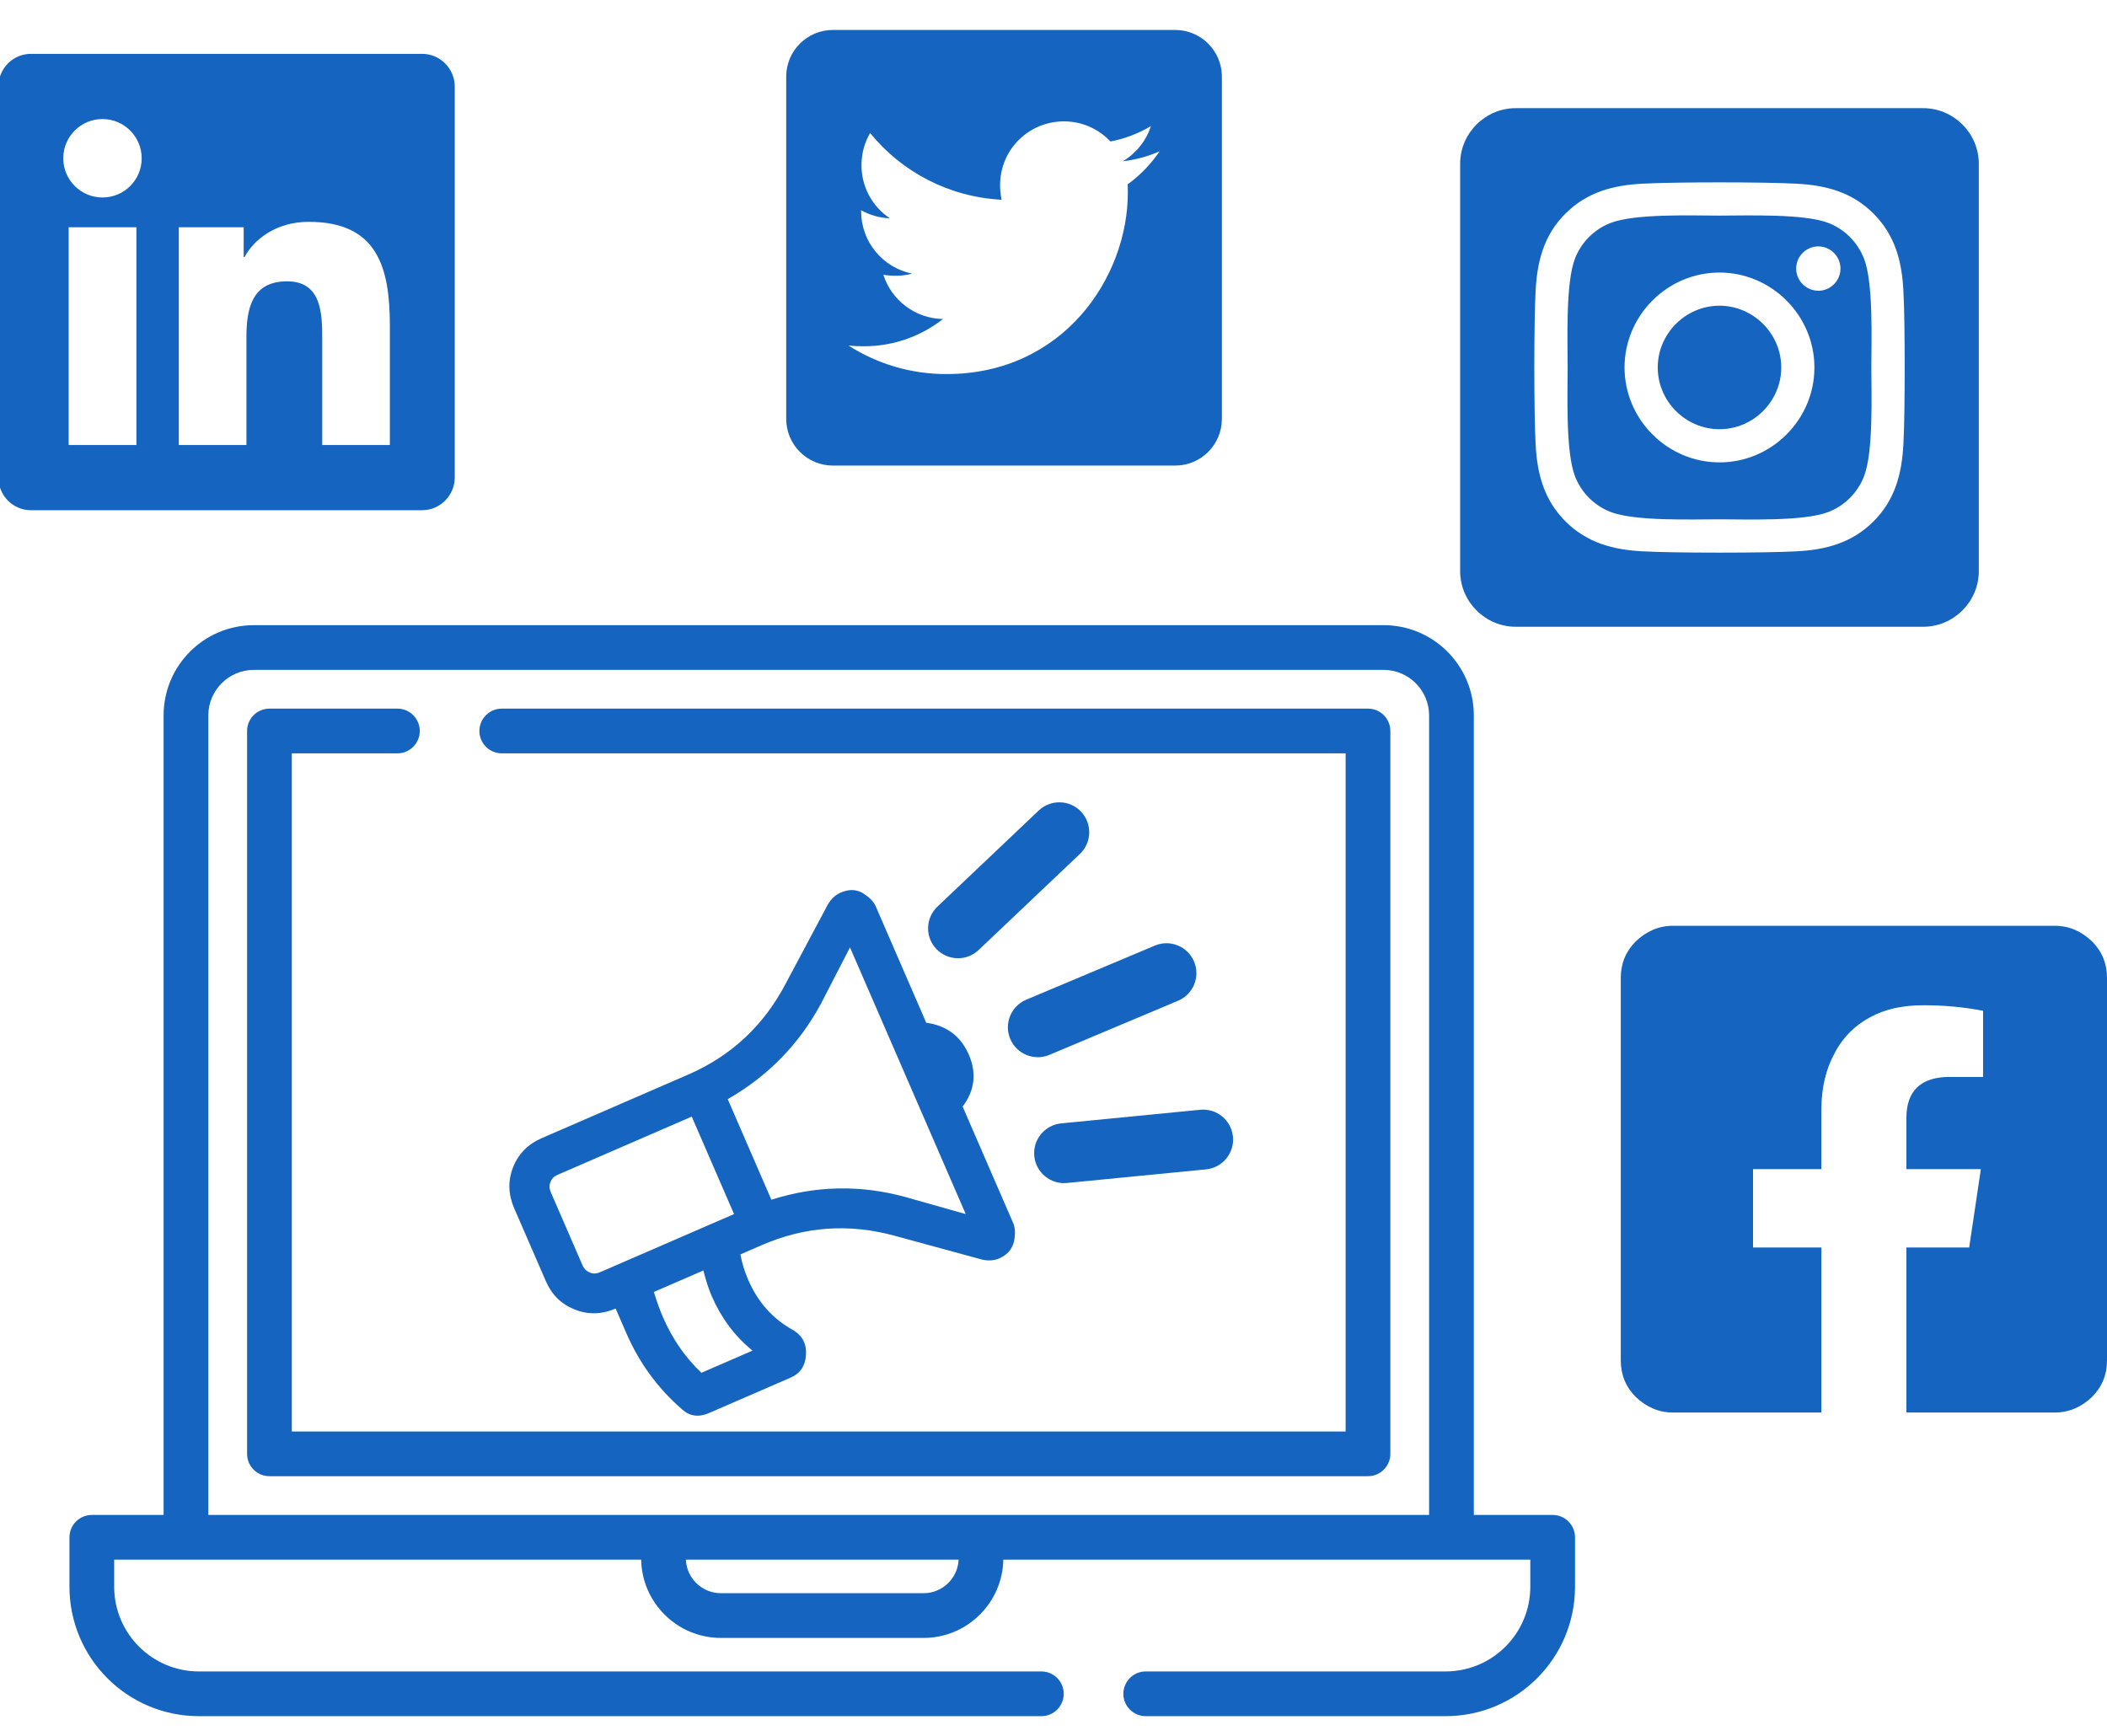
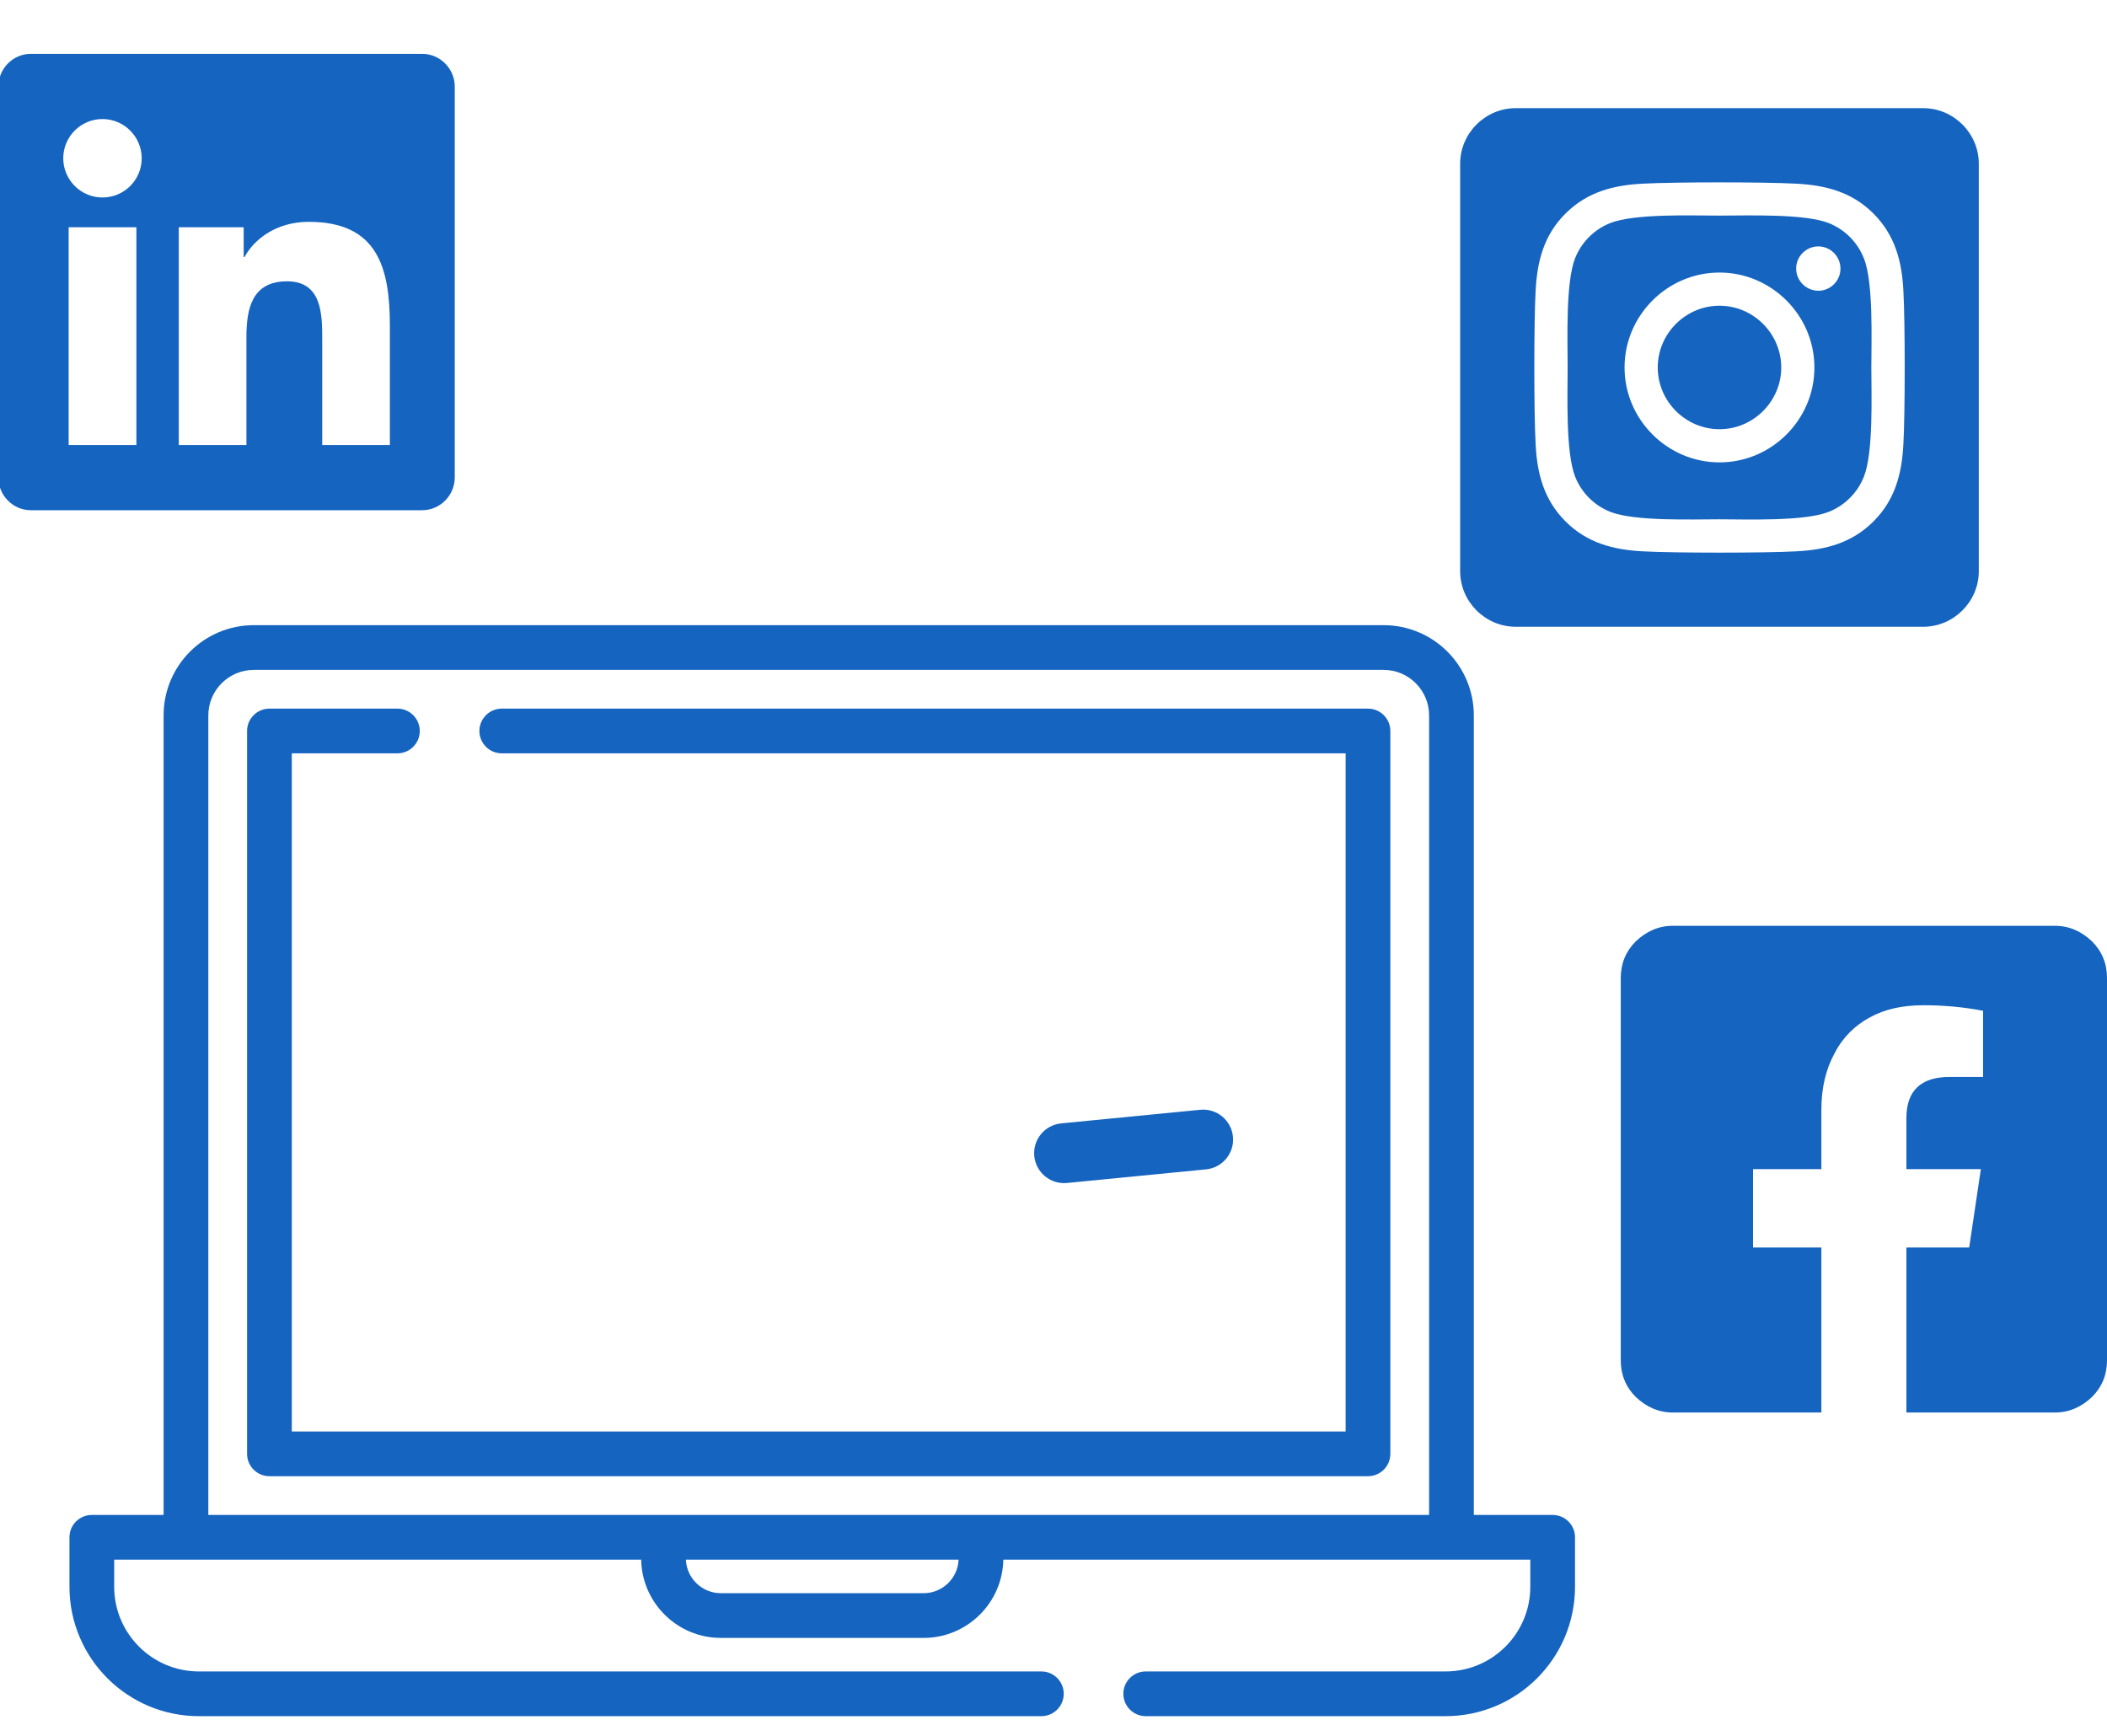
<svg xmlns="http://www.w3.org/2000/svg" width="100%" height="100%" viewBox="0 0 91 75" version="1.1" xml:space="preserve" style="fill-rule:evenodd;clip-rule:evenodd;stroke-linejoin:round;stroke-miterlimit:2;">
  <g transform="matrix(1,0,0,1,-731,-368)">
    <g transform="matrix(1,0,0,1,162,-15)">
      <g transform="matrix(0.127,0,0,0.127,572,401.053)">
        <path d="M504.396,373.095L477.586,373.095L477.586,101.172C477.586,84.217 463.841,70.472 446.886,70.472L62.714,70.472C45.759,70.472 32.014,84.217 32.014,101.172L32.014,373.095L7.604,373.095C3.405,373.095 0,376.5 0,380.699L0,397.492C0,421.812 19.716,441.529 44.037,441.529L330.52,441.529C334.719,441.529 338.124,438.124 338.124,433.925C338.124,429.726 334.719,426.321 330.52,426.321L44.037,426.321C28.115,426.32 15.208,413.414 15.208,397.492L15.208,388.303L194.422,388.303C194.692,403.022 206.741,414.916 221.525,414.916L290.475,414.916C305.258,414.916 317.308,403.022 317.578,388.303L496.794,388.303L496.794,397.492C496.794,413.414 483.887,426.321 467.965,426.321L366.007,426.321C361.808,426.321 358.403,429.726 358.403,433.925C358.403,438.124 361.808,441.529 366.007,441.529L467.964,441.529C492.284,441.529 512.001,421.813 512.001,397.492L512.001,380.699C512,376.499 508.595,373.095 504.396,373.095ZM290.474,399.707L221.524,399.707C215.127,399.707 209.891,394.636 209.628,388.302L302.37,388.302C302.107,394.635 296.872,399.707 290.474,399.707ZM462.378,373.095L47.223,373.095L47.223,101.172C47.223,92.629 54.172,85.68 62.715,85.68L446.886,85.68C455.429,85.68 462.378,92.629 462.378,101.172L462.378,373.095ZM441.594,98.861L147.015,98.861C142.816,98.861 139.411,102.266 139.411,106.465C139.411,110.664 142.816,114.069 147.015,114.069L433.99,114.069L433.99,344.707L75.611,344.707L75.611,114.068L111.528,114.068C115.727,114.068 119.132,110.663 119.132,106.464C119.132,102.265 115.727,98.86 111.528,98.86L68.007,98.86C63.808,98.86 60.403,102.265 60.403,106.464L60.403,352.31C60.403,356.509 63.808,359.914 68.007,359.914L441.594,359.914C445.793,359.914 449.198,356.509 449.198,352.31L449.198,106.465C449.198,102.265 445.794,98.861 441.594,98.861Z" style="fill:rgb(21,100,192);fill-rule:nonzero;" />
      </g>
    </g>
    <g transform="matrix(1,0,0,1,162,-15)">
      <g transform="matrix(24,0,0,24,639,442.5)">
        <path d="M0.781,-0.813C0.807,-0.813 0.829,-0.803 0.848,-0.785C0.866,-0.767 0.875,-0.745 0.875,-0.719L0.875,-0.031C0.875,-0.005 0.866,0.017 0.848,0.035C0.829,0.053 0.807,0.063 0.781,0.063L0.514,0.063L0.514,-0.234L0.627,-0.234L0.648,-0.375L0.514,-0.375L0.514,-0.467C0.514,-0.516 0.54,-0.541 0.592,-0.541L0.652,-0.541L0.652,-0.66C0.616,-0.667 0.58,-0.67 0.545,-0.67C0.507,-0.67 0.475,-0.663 0.448,-0.648C0.422,-0.634 0.4,-0.613 0.385,-0.584C0.369,-0.555 0.361,-0.521 0.361,-0.482L0.361,-0.375L0.238,-0.375L0.238,-0.234L0.361,-0.234L0.361,0.063L0.094,0.063C0.068,0.063 0.046,0.053 0.027,0.035C0.009,0.017 0,-0.005 0,-0.031L0,-0.719C0,-0.745 0.009,-0.767 0.027,-0.785C0.046,-0.803 0.068,-0.813 0.094,-0.813L0.781,-0.813Z" style="fill:rgb(21,100,192);fill-rule:nonzero;" />
      </g>
    </g>
    <g transform="matrix(1,0,0,1,162,-15)">
      <g transform="matrix(0.05,0,0,0.05,643.263,398.872)">
        <g transform="matrix(1,0,0,1,-224,-256)">
          <path d="M224,202.66C194.746,202.671 170.68,226.746 170.68,256C170.68,285.261 194.759,309.34 224.02,309.34C253.281,309.34 277.36,285.261 277.36,256C277.338,226.739 253.261,202.671 224,202.66ZM348.71,161.66C343.224,147.756 332.204,136.736 318.3,131.25C297.3,122.96 247.3,124.82 224,124.82C200.7,124.82 150.75,122.89 129.69,131.25C115.786,136.736 104.766,147.756 99.28,161.66C91,182.66 92.85,232.71 92.85,255.99C92.85,279.27 91,329.26 99.32,350.33C104.806,364.234 115.826,375.254 129.73,380.74C150.73,389.03 200.73,387.17 224.04,387.17C247.35,387.17 297.28,389.1 318.34,380.74C332.244,375.254 343.264,364.234 348.75,350.33C357.1,329.33 355.18,279.28 355.18,256C355.18,232.72 357.1,182.74 348.75,161.67L348.71,161.66ZM224,338C179.016,338 142,300.984 142,256C142,211.016 179.016,174 224,174C268.984,174 306,211.016 306,256C306,256.033 306,256.067 306,256.1C306,301.029 269.029,338 224.1,338C224.067,338 224.033,338 224,338ZM309.38,189.7C309.377,189.7 309.373,189.7 309.37,189.7C298.87,189.7 290.23,181.06 290.23,170.56C290.23,160.06 298.87,151.42 309.37,151.42C319.87,151.42 328.51,160.06 328.51,170.56C328.51,170.587 328.51,170.613 328.51,170.64C328.51,181.114 319.894,189.735 309.42,189.74L309.38,189.7ZM400,32L48,32C21.668,32 0,53.668 0,80L0,432C0,458.332 21.668,480 48,480L400,480C426.332,480 448,458.332 448,432L448,80C448,53.668 426.332,32 400,32ZM382.88,322C381.59,347.63 375.74,370.34 357.03,389C338.32,407.66 315.63,413.63 290.03,414.85C263.62,416.34 184.44,416.34 158.03,414.85C132.4,413.56 109.77,407.7 91.03,389C72.29,370.3 66.4,347.58 65.18,322C63.69,295.58 63.69,216.39 65.18,190C66.47,164.37 72.25,141.66 91.03,123C109.81,104.34 132.5,98.44 158.03,97.22C184.44,95.73 263.62,95.73 290.03,97.22C315.66,98.51 338.36,104.37 357.03,123.07C375.7,141.77 381.66,164.49 382.88,190.12C384.37,216.44 384.37,295.56 382.88,322Z" style="fill:rgb(21,100,192);fill-rule:nonzero;" />
        </g>
      </g>
    </g>
    <g transform="matrix(1,0,0,1,162,-15)">
      <g transform="matrix(16.841,-7.308,7.308,16.841,594.858,443.6)">
-         <path d="M1.063,-0.514C1.104,-0.489 1.125,-0.453 1.125,-0.405C1.125,-0.358 1.104,-0.322 1.063,-0.299L1.063,0C1.063,0.013 1.057,0.027 1.047,0.041C1.036,0.055 1.021,0.063 1,0.063C0.986,0.063 0.973,0.058 0.961,0.049L0.795,-0.084C0.709,-0.153 0.611,-0.188 0.5,-0.188L0.445,-0.188C0.44,-0.167 0.438,-0.146 0.438,-0.125C0.438,-0.069 0.454,-0.019 0.488,0.025C0.503,0.046 0.504,0.068 0.492,0.091C0.48,0.114 0.462,0.125 0.438,0.125L0.229,0.125C0.202,0.125 0.184,0.114 0.174,0.092C0.141,0.023 0.125,-0.049 0.125,-0.125L0.125,-0.188C0.09,-0.188 0.06,-0.2 0.036,-0.224C0.012,-0.248 0,-0.277 0,-0.313L0,-0.5C0,-0.535 0.012,-0.565 0.036,-0.589C0.06,-0.613 0.09,-0.625 0.125,-0.625L0.5,-0.625C0.611,-0.625 0.709,-0.66 0.795,-0.729L0.961,-0.861C0.973,-0.87 0.986,-0.875 1,-0.875C1.021,-0.875 1.036,-0.868 1.047,-0.854C1.057,-0.839 1.063,-0.826 1.063,-0.813L1.063,-0.514ZM0.25,0.031L0.381,0.031C0.356,-0.017 0.344,-0.069 0.344,-0.125C0.344,-0.143 0.346,-0.164 0.35,-0.188L0.223,-0.188C0.22,-0.161 0.219,-0.141 0.219,-0.125C0.219,-0.07 0.229,-0.018 0.25,0.031ZM0.469,-0.281L0.469,-0.531L0.125,-0.531C0.116,-0.531 0.108,-0.528 0.103,-0.522C0.097,-0.517 0.094,-0.509 0.094,-0.5L0.094,-0.313C0.094,-0.303 0.097,-0.296 0.103,-0.29C0.108,-0.284 0.116,-0.281 0.125,-0.281L0.469,-0.281ZM0.969,-0.064L0.969,-0.748L0.854,-0.654C0.769,-0.587 0.672,-0.547 0.563,-0.535L0.563,-0.277C0.672,-0.266 0.769,-0.226 0.854,-0.158L0.969,-0.064Z" style="fill:rgb(21,100,192);fill-rule:nonzero;" />
-       </g>
+         </g>
    </g>
    <g transform="matrix(1,0,0,1,162,-15)">
      <g transform="matrix(0.794,-0.334,0.334,0.794,156.468,216.524)">
-         <path d="M403,431.5C403,430.672 402.328,430 401.5,430L394.5,430C393.672,430 393,430.672 393,431.5C393,432.328 393.672,433 394.5,433L401.5,433C402.328,433 403,432.328 403,431.5Z" style="fill:rgb(21,100,192);" />
-       </g>
+         </g>
    </g>
    <g transform="matrix(1,0,0,1,162,-15)">
      <g transform="matrix(0.625,-0.593,0.593,0.625,107.934,387.349)">
-         <path d="M403,431.5C403,430.672 402.328,430 401.5,430L394.5,430C393.672,430 393,430.672 393,431.5C393,432.328 393.672,433 394.5,433L401.5,433C402.328,433 403,432.328 403,431.5Z" style="fill:rgb(21,100,192);" />
-       </g>
+         </g>
    </g>
    <g transform="matrix(1,0,0,1,162,-15)">
      <g transform="matrix(0.858,-0.084,0.084,0.858,240.23,95.721)">
        <path d="M403,431.5C403,430.672 402.328,430 401.5,430L394.5,430C393.672,430 393,430.672 393,431.5C393,432.328 393.672,433 394.5,433L401.5,433C402.328,433 403,432.328 403,431.5Z" style="fill:rgb(21,100,192);" />
      </g>
    </g>
    <g transform="matrix(1,0,0,1,162,-15)">
      <g transform="matrix(0.042,0,0,0.042,612.364,393.702)">
        <g transform="matrix(1,0,0,1,-224,-256)">
-           <path d="M400,32L48,32C21.5,32 0,53.5 0,80L0,432C0,458.5 21.5,480 48,480L400,480C426.5,480 448,458.5 448,432L448,80C448,53.5 426.5,32 400,32ZM351.1,190.8C351.3,193.6 351.3,196.5 351.3,199.3C351.3,286 285.3,385.9 164.7,385.9C127.5,385.9 93,375.1 64,356.5C69.3,357.1 74.4,357.3 79.8,357.3C110.5,357.3 138.7,346.9 161.2,329.3C132.4,328.7 108.2,309.8 99.9,283.8C110,285.3 119.1,285.3 129.5,282.6C99.5,276.5 77,250.1 77,218.2L77,217.4C85.7,222.3 95.9,225.3 106.6,225.7C88.346,213.558 77.364,193.023 77.4,171.1C77.4,158.9 80.6,147.7 86.3,138C118.6,177.8 167.1,203.8 221.5,206.6C212.2,162.1 245.5,126 285.5,126C304.4,126 321.4,133.9 333.4,146.7C348.2,143.9 362.4,138.4 375,130.9C370.1,146.1 359.8,158.9 346.2,167C359.4,165.6 372.2,161.9 384,156.8C375.1,169.9 363.9,181.5 351.1,190.8Z" style="fill:rgb(21,100,192);fill-rule:nonzero;" />
-         </g>
+           </g>
      </g>
    </g>
    <g transform="matrix(1,0,0,1,162,-15)">
      <g transform="matrix(0.044,0,0,0.044,578.785,395.182)">
        <g transform="matrix(1,0,0,1,-224,-256)">
          <path d="M416,32L31.9,32C14.3,32 0,46.5 0,64.3L0,447.7C0,465.5 14.3,480 31.9,480L416,480C433.6,480 448,465.5 448,447.7L448,64.3C448,46.5 433.6,32 416,32ZM135.5,416L69,416L69,202.2L135.5,202.2L135.5,416ZM102.2,173C80.9,173 63.7,155.7 63.7,134.5C63.7,113.3 80.9,96 102.2,96C123.4,96 140.7,113.3 140.7,134.5C140.7,155.8 123.5,173 102.2,173ZM384.3,416L317.9,416L317.9,312C317.9,287.2 317.4,255.3 283.4,255.3C248.8,255.3 243.5,282.3 243.5,310.2L243.5,416L177.1,416L177.1,202.2L240.8,202.2L240.8,231.4L241.7,231.4C250.6,214.6 272.3,196.9 304.6,196.9C371.8,196.9 384.3,241.2 384.3,298.8L384.3,416Z" style="fill:rgb(21,100,192);fill-rule:nonzero;" />
        </g>
      </g>
    </g>
  </g>
</svg>